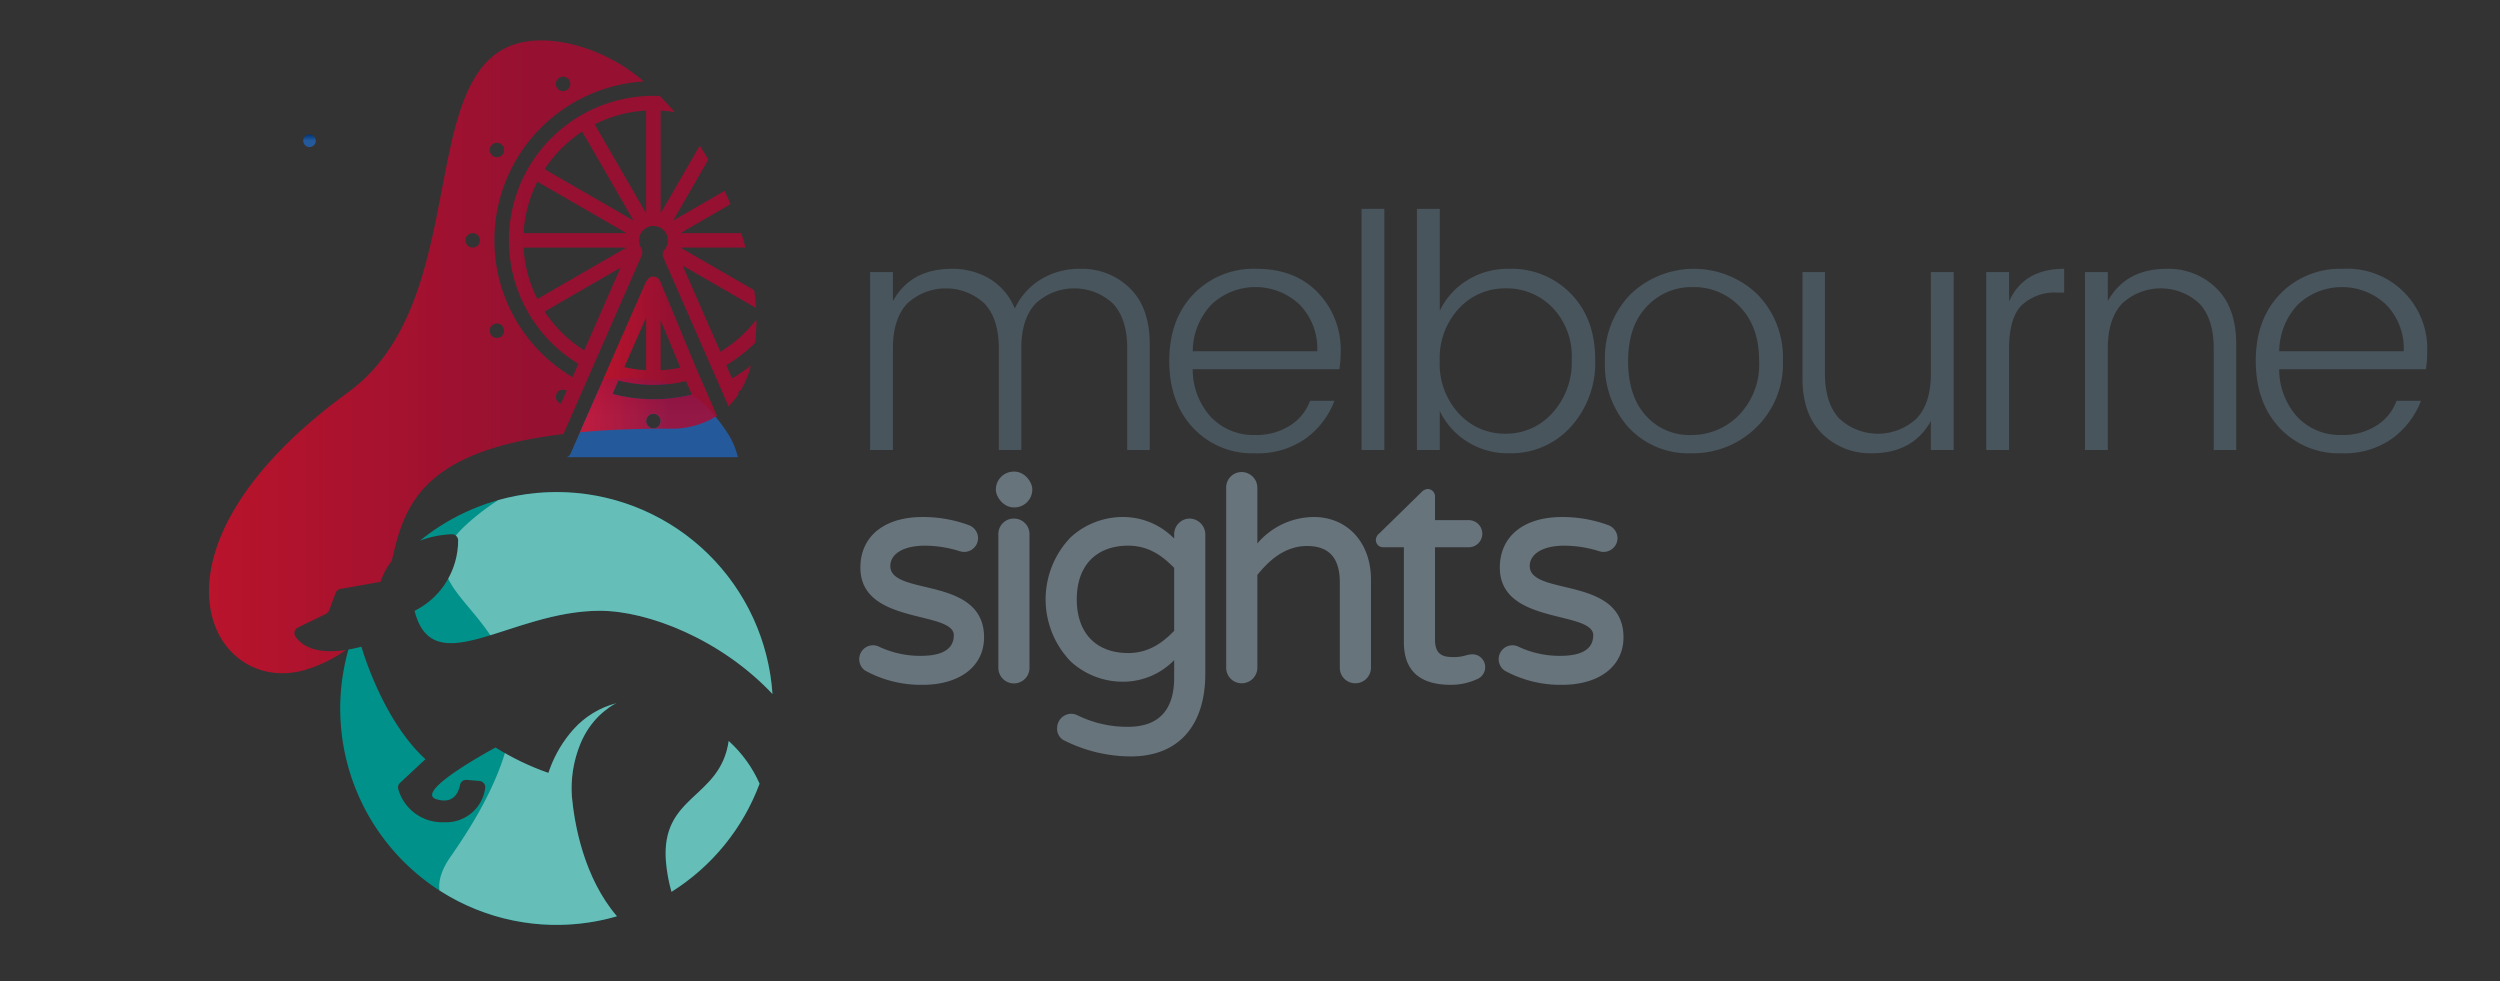
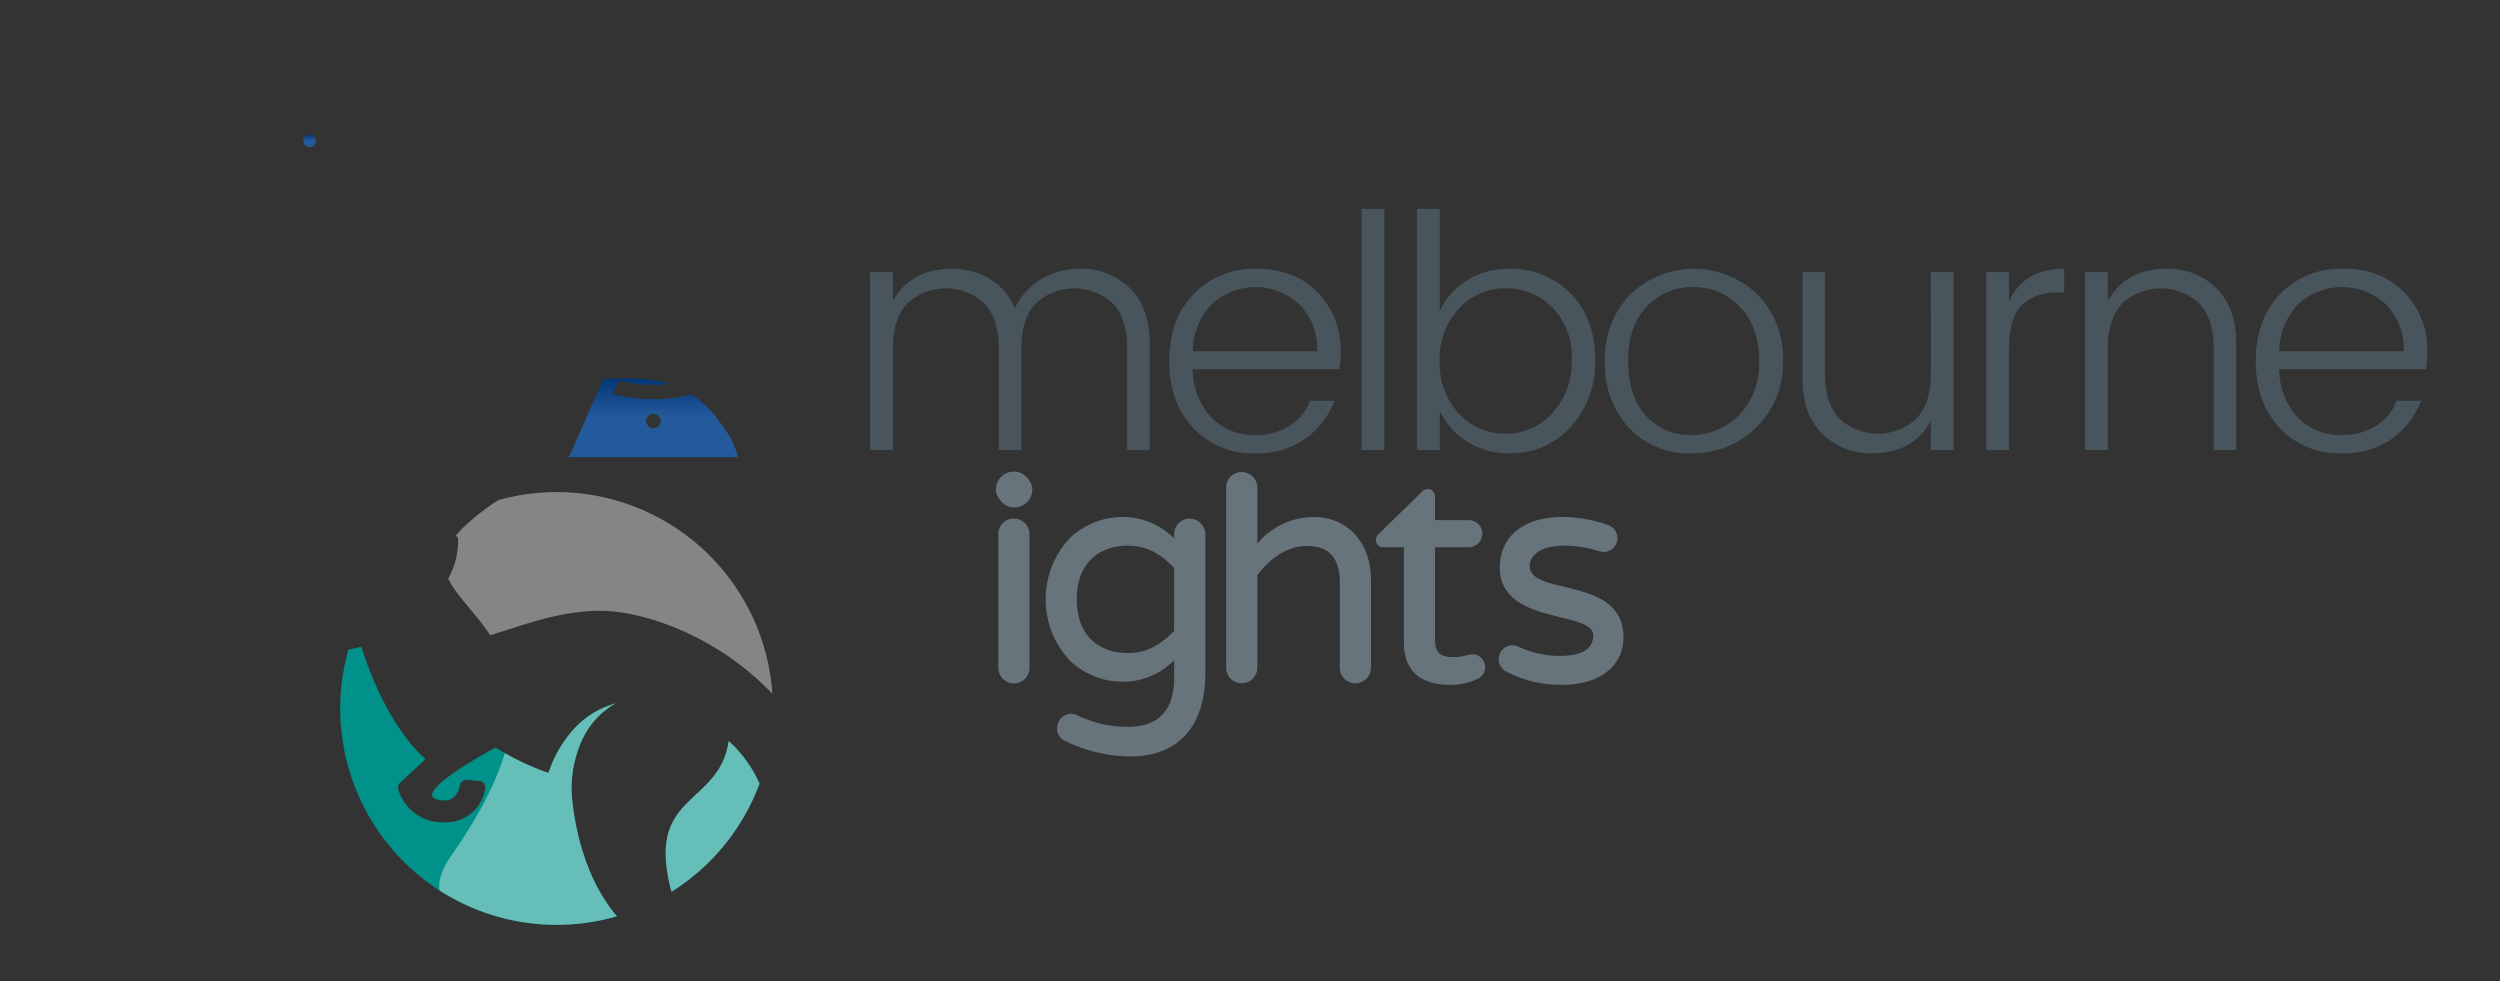
<svg xmlns="http://www.w3.org/2000/svg" xmlns:xlink="http://www.w3.org/1999/xlink" height="157" viewBox="0 0 400 157" width="400">
  <rect x="0" y="0" width="400" height="157" fill="#333333" stroke="none" />
  <clipPath id="a">
    <path d="m157.4 166.641a34.726 34.726 0 0 1 -14.09 17.308 25.647 25.647 0 0 1 -.89-4.887c-.828-10.658 8.692-9.934 10.037-19.246a20.144 20.144 0 0 1 4.943 6.825zm-30.026 2.1a18.765 18.765 0 0 1 1.335-8.423 13.62 13.62 0 0 1 2.494-4 11 11 0 0 1 1.749-1.573 6.177 6.177 0 0 1 1.563-.983 13.945 13.945 0 0 0 -6.849 4.139 19.506 19.506 0 0 0 -3.809 6.332c-.082.238-.165.455-.248.683a41.6 41.6 0 0 1 -8.453-4.066s-13.306 7.108-9.447 8.278c2.731.827 3.528-1.1 3.766-2.3a1 1 0 0 1 1.066-.8l2.058.176a1 1 0 0 1 .891 1.2 6.3 6.3 0 0 1 -6.54 5.4 7.309 7.309 0 0 1 -7.357-5.277 1 1 0 0 1 .28-1.025l4.066-3.786c-6.985-6.364-10.244-18-10.244-18-.744.2-1.429.341-2.077.454a34.618 34.618 0 0 0 42.966 42.689c-5.328-6.242-6.803-14.765-7.207-19.113zm-19.246-42.01a.991.991 0 0 1 1.046 1.034 12.589 12.589 0 0 1 -6.975 11.216c2.949 11.641 15.366 0 29.645 0 7.691 0 19.382 4.556 27.618 13.311a34.613 34.613 0 0 0 -56.4-24.528 15.925 15.925 0 0 1 5.069-1.028z" transform="translate(-90.305 -119.992)" />
  </clipPath>
  <linearGradient id="b" gradientUnits="objectBoundingBox" x1=".5" x2=".5" y1="1">
    <stop offset="0" stop-color="#245a9b" />
    <stop offset=".5" stop-color="#245a9b" />
    <stop offset="1" stop-color="#003576" />
  </linearGradient>
  <linearGradient id="c" x1=".5" x2=".5" xlink:href="#b" y1="1" y2="0" />
  <linearGradient id="d" gradientUnits="objectBoundingBox" x2="1" y1=".5" y2=".5">
    <stop offset="0" stop-color="#e60d28" />
    <stop offset=".644" stop-color="#af0831" />
    <stop offset="1" stop-color="#af0831" />
  </linearGradient>
  <clipPath id="e">
    <path d="m0 0h400v157h-400z" />
  </clipPath>
  <g clip-path="url(#e)">
    <g fill="#48555d">
      <path d="m187.819 80.959v4.641q2.867-5.162 9.438-5.162a11.556 11.556 0 0 1 6.074 1.616 9.722 9.722 0 0 1 3.989 4.746 10.913 10.913 0 0 1 4.2-4.693 11.834 11.834 0 0 1 6.284-1.668 10.9 10.9 0 0 1 7.926 3.1q3.18 3.1 3.18 8.943v16.948h-3.6v-16.269q0-4.693-2.268-7.144a9.082 9.082 0 0 0 -12.41 0q-2.269 2.452-2.268 7.144v16.269h-3.6v-16.269q0-4.693-2.268-7.144a9.082 9.082 0 0 0 -12.41 0q-2.268 2.452-2.268 7.144v16.269h-3.651v-28.471z" transform="translate(-44.954 -37.428)" />
      <path d="m250.879 109.951a12.947 12.947 0 0 1 -9.907-4.067q-3.807-4.067-3.806-10.715t3.885-10.69a13.335 13.335 0 0 1 10.063-4.041q6.179 0 9.829 3.806a13.1 13.1 0 0 1 3.651 9.438 17.95 17.95 0 0 1 -.209 2.816h-23.466a11.258 11.258 0 0 0 2.973 7.717 9.377 9.377 0 0 0 6.987 2.815 10.038 10.038 0 0 0 5.605-1.512 7.835 7.835 0 0 0 3.206-3.962h3.91a13.4 13.4 0 0 1 -4.588 6.023 13.243 13.243 0 0 1 -8.133 2.372zm9.959-16.32a10.009 10.009 0 0 0 -2.838-7.483 10.282 10.282 0 0 0 -14.027-.053 10.955 10.955 0 0 0 -3.05 7.536z" transform="translate(-50.083 -37.428)" />
      <path d="m271.226 108.4v-38.584h3.65v38.584z" transform="translate(-53.38 -36.4)" />
      <path d="m295.795 79.41a13.2 13.2 0 0 1 9.881 3.989q3.884 3.99 3.885 10.533a15.223 15.223 0 0 1 -3.911 10.768 12.858 12.858 0 0 1 -9.855 4.223 12.129 12.129 0 0 1 -6.779-1.9 11.768 11.768 0 0 1 -4.327-4.876v6.253h-3.65v-38.584h3.65v16.32a11.6 11.6 0 0 1 4.327-4.849 12.26 12.26 0 0 1 6.779-1.877zm-.573 26.384a9.883 9.883 0 0 0 7.482-3.31 12 12 0 0 0 3.1-8.552 11.241 11.241 0 0 0 -3.076-8.317 10.187 10.187 0 0 0 -7.482-3.076 9.98 9.98 0 0 0 -7.483 3.206 11.656 11.656 0 0 0 -3.076 8.422 11.655 11.655 0 0 0 3.076 8.421 9.951 9.951 0 0 0 7.458 3.206z" transform="translate(-54.329 -36.4)" />
      <path d="m328.14 109.951a13.058 13.058 0 0 1 -9.959-4.067 14.912 14.912 0 0 1 -3.832-10.663 14.51 14.51 0 0 1 4.067-10.69 14.677 14.677 0 0 1 20.335 0 14.444 14.444 0 0 1 4.067 10.638 14.148 14.148 0 0 1 -4.276 10.663 14.435 14.435 0 0 1 -10.402 4.119zm-.026-2.92a10.561 10.561 0 0 0 7.665-3.18 11.624 11.624 0 0 0 3.233-8.682q0-5.5-3.076-8.656a10.091 10.091 0 0 0 -7.508-3.154 9.8 9.8 0 0 0 -7.405 3.129q-2.971 3.128-2.972 8.708t2.815 8.707a9.306 9.306 0 0 0 7.248 3.128z" transform="translate(-57.553 -37.428)" />
      <path d="m369.877 81.015h3.65v28.47h-3.65v-4.641q-2.868 5.162-9.438 5.162a10.9 10.9 0 0 1 -7.926-3.1q-3.181-3.1-3.181-8.942v-16.949h3.6v16.269q0 4.693 2.269 7.144a9.08 9.08 0 0 0 12.409 0q2.269-2.449 2.269-7.144z" transform="translate(-60.939 -37.484)" />
      <path d="m385.542 80.959v4.693q2.345-5.213 8.811-5.214v3.806h-1.042a7.738 7.738 0 0 0 -5.762 2.034q-2.008 2.034-2.007 6.986v16.166h-3.65v-28.471z" transform="translate(-64.09 -37.428)" />
      <path d="m403.034 80.959v4.641q2.867-5.162 9.438-5.162a10.9 10.9 0 0 1 7.925 3.1q3.181 3.1 3.181 8.943v16.949h-3.6v-16.269q0-4.693-2.268-7.144a9.081 9.081 0 0 0 -12.41 0q-2.268 2.452-2.268 7.144v16.269h-3.65v-28.471z" transform="translate(-65.783 -37.428)" />
      <path d="m443.348 109.951a12.943 12.943 0 0 1 -9.906-4.067q-3.807-4.067-3.806-10.715t3.885-10.69a13.335 13.335 0 0 1 10.063-4.041 12.778 12.778 0 0 1 13.48 13.244 17.957 17.957 0 0 1 -.209 2.816h-23.466a11.254 11.254 0 0 0 2.973 7.717 9.376 9.376 0 0 0 6.986 2.815 10.034 10.034 0 0 0 5.605-1.512 7.838 7.838 0 0 0 3.207-3.962h3.91a13.392 13.392 0 0 1 -4.588 6.023 13.24 13.24 0 0 1 -8.134 2.372zm9.96-16.32a10.006 10.006 0 0 0 -2.842-7.482 10.281 10.281 0 0 0 -14.026-.053 10.952 10.952 0 0 0 -3.05 7.536z" transform="translate(-68.711 -37.428)" />
    </g>
-     <path d="m192.788 135.586c-2.989-.713-5.57-1.328-5.57-3.333 0-1.981 2.16-3.261 5.5-3.261a18.642 18.642 0 0 1 5.623.889 2.679 2.679 0 0 0 .7.107 2.22 2.22 0 0 0 2.218-2.217 2.256 2.256 0 0 0 -1.592-2.105 21.181 21.181 0 0 0 -7.3-1.258c-6.13 0-9.938 3.1-9.938 8.094 0 5.549 5.375 6.878 9.7 7.945 2.815.695 5.247 1.3 5.247 2.863 0 2.2-1.785 3.31-5.3 3.31a15.419 15.419 0 0 1 -6.685-1.475 2.322 2.322 0 0 0 -.985-.218 2.226 2.226 0 0 0 -1.2 4.059 18.569 18.569 0 0 0 9.173 2.27c5.977 0 9.839-2.982 9.839-7.6-.008-5.823-5.232-7.069-9.43-8.07z" fill="#68747c" transform="translate(-44.767 -41.684)" />
    <rect fill="#68747c" height="5.732" rx="2.866" transform="translate(159.338 75.455)" width="5.831" />
    <path d="m209.357 124.683a2.466 2.466 0 0 0 -2.467 2.516v21.367a2.492 2.492 0 0 0 4.984 0v-21.366a2.49 2.49 0 0 0 -2.517-2.517z" fill="#68747c" transform="translate(-47.153 -41.711)" />
    <path d="m238.3 124.656a2.5 2.5 0 0 0 -2.468 2.516v.688a11.412 11.412 0 0 0 -8.291-3.453 12.333 12.333 0 0 0 -8.252 3.228 14.3 14.3 0 0 0 0 19.893 12.329 12.329 0 0 0 8.252 3.228 11.409 11.409 0 0 0 8.291-3.454v2.78c0 5.238-2.487 7.892-7.394 7.892a18 18 0 0 1 -8.138-1.874 2.625 2.625 0 0 0 -.981-.215 2.3 2.3 0 0 0 -2.217 2.268 2.074 2.074 0 0 0 1.01 1.939 23.885 23.885 0 0 0 10.771 2.619c7.582 0 11.93-4.839 11.93-13.275v-22.263a2.55 2.55 0 0 0 -2.513-2.517zm-2.468 7.889v10.075c-1.732 1.768-3.962 3.551-7.344 3.551-5.16 0-8.241-3.211-8.241-8.59s3.081-8.59 8.241-8.59c3.383.002 5.612 1.786 7.345 3.554z" fill="#68747c" transform="translate(-47.964 -41.684)" />
    <path d="m261.272 123.637a11.905 11.905 0 0 0 -9.036 4.232v-8.912a2.52 2.52 0 0 0 -2.518-2.516 2.466 2.466 0 0 0 -2.468 2.516v28.812a2.47 2.47 0 0 0 2.468 2.467 2.5 2.5 0 0 0 2.518-2.467v-14.862c1.616-2.009 4.184-4.634 7.941-4.634 3.535 0 5.253 1.913 5.253 5.849v13.648a2.47 2.47 0 0 0 2.467 2.467 2.5 2.5 0 0 0 2.517-2.467v-14.145c0-5.881-3.76-9.988-9.142-9.988z" fill="#68747c" transform="translate(-51.059 -40.913)" />
    <path d="m289.226 145.891a4.013 4.013 0 0 0 -1.071.18 6.766 6.766 0 0 1 -1.917.268c-1.524 0-3.012-.213-3.012-2.762v-14.815h5.4a2.168 2.168 0 0 0 0-4.336h-5.4v-3.758a1.185 1.185 0 0 0 -1.172-1.222 1.464 1.464 0 0 0 -1 .512l-6.76 6.612a1.342 1.342 0 0 0 -.53 1.02 1.147 1.147 0 0 0 1.173 1.172h3.31v15.213c0 4.513 2.522 6.8 7.5 6.8a9.942 9.942 0 0 0 4.235-.92 2.069 2.069 0 0 0 1.271-1.946 2.047 2.047 0 0 0 -2.027-2.018z" fill="#68747c" transform="translate(-53.625 -41.204)" />
    <path d="m306.06 135.586c-2.989-.713-5.57-1.328-5.57-3.333 0-1.981 2.16-3.261 5.5-3.261a18.637 18.637 0 0 1 5.623.889 2.7 2.7 0 0 0 .7.107 2.22 2.22 0 0 0 2.218-2.217 2.257 2.257 0 0 0 -1.592-2.105 21.186 21.186 0 0 0 -7.3-1.258c-6.13 0-9.937 3.1-9.937 8.094 0 5.549 5.376 6.878 9.7 7.945 2.815.695 5.247 1.3 5.247 2.863 0 2.2-1.784 3.31-5.3 3.31a15.413 15.413 0 0 1 -6.685-1.475 2.328 2.328 0 0 0 -.985-.218 2.226 2.226 0 0 0 -1.2 4.059 18.566 18.566 0 0 0 9.172 2.27c5.977 0 9.838-2.982 9.838-7.6-.007-5.823-5.231-7.069-9.429-8.07z" fill="#68747c" transform="translate(-55.73 -41.684)" />
-     <path d="m158.038 164.084c-1.345 9.312-10.865 8.588-10.037 19.246a25.644 25.644 0 0 0 .89 4.887 34.726 34.726 0 0 0 14.09-17.308 20.144 20.144 0 0 0 -4.943-6.825z" fill="#00928a" transform="translate(-41.449 -45.523)" />
+     <path d="m158.038 164.084c-1.345 9.312-10.865 8.588-10.037 19.246a25.644 25.644 0 0 0 .89 4.887 34.726 34.726 0 0 0 14.09-17.308 20.144 20.144 0 0 0 -4.943-6.825" fill="#00928a" transform="translate(-41.449 -45.523)" />
    <path d="m127.377 171.4a18.765 18.765 0 0 1 1.335-8.423 13.62 13.62 0 0 1 2.494-4 11 11 0 0 1 1.749-1.573 6.178 6.178 0 0 1 1.563-.983 13.946 13.946 0 0 0 -6.849 4.139 19.507 19.507 0 0 0 -3.809 6.332c-.082.238-.165.455-.248.683a41.6 41.6 0 0 1 -8.453-4.066s-13.306 7.108-9.447 8.278c2.731.827 3.528-1.1 3.766-2.3a1 1 0 0 1 1.066-.8l2.058.176a1 1 0 0 1 .891 1.2 6.3 6.3 0 0 1 -6.54 5.4 7.309 7.309 0 0 1 -7.357-5.277 1 1 0 0 1 .28-1.025l4.066-3.786c-6.985-6.364-10.244-18-10.244-18-.744.2-1.429.341-2.077.454a34.618 34.618 0 0 0 42.966 42.689c-5.331-6.252-6.806-14.774-7.21-19.118z" fill="#00928a" transform="translate(-35.87 -43.906)" />
-     <path d="m109.406 126.736a.991.991 0 0 1 1.046 1.034 12.589 12.589 0 0 1 -6.975 11.216c2.949 11.641 15.366 0 29.645 0 7.691 0 19.382 4.556 27.618 13.311a34.613 34.613 0 0 0 -56.4-24.528 15.925 15.925 0 0 1 5.066-1.033z" fill="#00928a" transform="translate(-37.145 -41.256)" />
    <g clip-path="url(#a)" transform="translate(54.435 78.736)">
      <path d="m109.674 177.806c27.568-39.3-12.8-39.239 2.619-53.21a37.67 37.67 0 1 1 50.59 55.829c-15.415 13.975-65.157 14.412-53.209-2.619z" fill="#fff" opacity=".4" transform="translate(-92.002 -119.493)" />
    </g>
    <path d="m85.762 57.645a1.006 1.006 0 1 0 -1.006 1.006 1.006 1.006 0 0 0 1.006-1.006z" fill="url(#b)" transform="translate(-35.236 -35.125)" />
    <path d="m130.463 112.456h27.355a12.393 12.393 0 0 0 -1.366-3.388 27.152 27.152 0 0 0 -2.2-3.077 15.082 15.082 0 0 0 -3.813-3.552 25.639 25.639 0 0 1 -12.675-.1l.941-2.147a22.843 22.843 0 0 0 5.6.7 23.128 23.128 0 0 0 2.574-.151c-3.442-1.1-7-.905-10.6-.77l-5.221 11.9a1.136 1.136 0 0 1 -.595.585zm13.837-6.939a1.157 1.157 0 1 1 -1.156 1.157 1.157 1.157 0 0 1 1.156-1.157z" fill="url(#c)" transform="translate(-39.756 -39.309)" />
    <path d="m111.263 109.7a1.156 1.156 0 1 1 0-2.312h9.5a1.14 1.14 0 0 1 -.578-1.514l4.78-10.911c-10.033.082-20.324-2.777-29.513-37.517-6.9-26.1-57.33 3.8-55.4 31.671.406 5.873 2.479 9.349 5.7 11.352a34.026 34.026 0 0 0 1.5-4.153 74.288 74.288 0 0 1 3.848-9.156 81.659 81.659 0 0 1 6.56-11.38 67.862 67.862 0 0 1 8.7-9.492c.342-.327.7-.657 1.054-.99 2.146-2 4.579-4.267 5.735-7.169a11.5 11.5 0 0 1 1.711-3.019 6.383 6.383 0 0 1 7.346-1.91 13.559 13.559 0 0 1 2.645 1.178 5.312 5.312 0 0 1 -1.106.819 1.96 1.96 0 0 0 -.5.337.384.384 0 0 0 -.032.034 1.966 1.966 0 0 0 -.623 1.378c-.02.607-.256 1.423-2.082 1.494a3.059 3.059 0 0 0 -2.908 2.6 14.169 14.169 0 0 1 -1.885 4.728c-.481.86-1.95 3.479-.116 5.528a5.5 5.5 0 0 0 1.61 1.117c.78.413 1.158.649 1.238 1.046.114.565-.618 1.2-.845 1.386a6.065 6.065 0 0 1 -2.363 1.055 2.275 2.275 0 0 0 -1.457 1.081c-.77 1.343-.205 3.336.135 4.527l.065.231c.376 1.351.8 2.7 1.213 4.01.471 1.489.958 3.03 1.36 4.556.065.236.13.511.194.8a1 1 0 0 0 .069.335 10.951 10.951 0 0 1 -.247 6.162l-.227.541a8.458 8.458 0 0 1 -1.61 2.843 7.47 7.47 0 0 1 -.22-1.856c-.013-.337-.026-.671-.055-1a7.586 7.586 0 0 0 -.149-.945c0-.026-.021-.049-.021-.075a11.581 11.581 0 0 0 -2.646-4.671c-.265-.334-.537-.673-.806-1.026a10.431 10.431 0 0 1 -2.477-5.744c.089-1.067.089-1.731.089-1.759a1.006 1.006 0 0 0 -2-.142 10.389 10.389 0 0 0 -.1 1.865c-.221 2.667-1.092 9.113-4.649 12.667a8.715 8.715 0 0 0 -2.646 4.643q1.026-.02 2.083-.066a7.453 7.453 0 0 1 1.986-3.159c2.547-2.547 3.877-6.209 4.577-9.428a18.012 18.012 0 0 0 1.537 2.343c.279.367.565.723.845 1.071a11.028 11.028 0 0 1 2.125 3.39q-2.15 2.8-4.559 5.38c12.006-.858 25.548-1.877 35.429 6.124 28.806 23.323 47.018 12.967 46.519 1.1zm8.832-12.557a1.129 1.129 0 0 1 .694-.535 1.17 1.17 0 0 1 .88.121l-.913 2.081a1.218 1.218 0 0 1 -.242-.089 1.155 1.155 0 0 1 -.419-1.579zm-35.363-35.864c-.347.489-.688.975-1.02 1.472-.584.881-.236 2.043.043 2.977a5.451 5.451 0 0 1 .171.636 22.41 22.41 0 0 1 -.486 7.847 49.881 49.881 0 0 1 -5.31 14.23c-.327-1.115-.666-2.225-1.005-3.3-.407-1.291-.828-2.626-1.194-3.944l-.069-.244c-.185-.65-.675-2.361-.33-2.965a.282.282 0 0 1 .2-.135 7.961 7.961 0 0 0 3.13-1.436 3.469 3.469 0 0 0 1.558-3.355 3.7 3.7 0 0 0 -2.271-2.427 3.923 3.923 0 0 1 -1.045-.681c-.614-.685-.5-1.641.371-3.2a15.876 15.876 0 0 0 2.125-5.418 1.048 1.048 0 0 1 1-.889c3.162-.122 3.842-2.053 3.973-3.051a3.537 3.537 0 0 1 1.927 1.177 30.22 30.22 0 0 1 -1.768 2.706zm3.505-3.749a5.556 5.556 0 0 0 -2.026-1.665l.234-.207c.16-.145.315-.283.45-.395 3.751.056 5.482 1.026 6.233 1.7a12.075 12.075 0 0 1 -4.891.566z" fill="url(#c)" transform="translate(-31.001 -34.232)" />
-     <path d="m154.7 104.1-3.229-7.366-5.886-14.223a.941.941 0 0 0 -.07-.107 1.1 1.1 0 0 0 -.122-.182.933.933 0 0 0 -.059-.084 1.015 1.015 0 0 0 -.116-.08c-.033-.025-.062-.068-.089-.084s-.054-.016-.083-.032-.051-.039-.081-.051a1.058 1.058 0 0 0 -.141-.03 1.021 1.021 0 0 0 -.215-.044c-.03 0-.057-.015-.087-.015a1.225 1.225 0 0 0 -.127.026 1.127 1.127 0 0 0 -.238.048c-.027.009-.056 0-.084.016s-.067.048-.1.067a1.106 1.106 0 0 0 -.188.127c-.024.022-.059.033-.083.057a.791.791 0 0 1 -.163.2l-.208.336a1.065 1.065 0 0 0 -.077.145l-10.488 23.9c4.135-.383 8.859-.589 14.3-.577a13.609 13.609 0 0 0 7.634-2.047zm-9.021-15.325 3.147 7.6a20.62 20.62 0 0 1 -3.147.415zm-2.312-.445v8.458a20.6 20.6 0 0 1 -3.5-.486zm-4.44 10.113a22.585 22.585 0 0 0 10.813.092l.943 2.151a25.633 25.633 0 0 1 -12.7-.1zm5.6 7.641a1.157 1.157 0 1 1 1.156-1.156 1.156 1.156 0 0 1 -1.16 1.154z" fill="url(#d)" opacity=".8" transform="translate(-39.979 -37.56)" />
-     <path d="m80.9 135.361a.99.99 0 0 1 .393-1.449l4.481-2.183a1.028 1.028 0 0 0 .5-.548l1.056-2.814a1 1 0 0 1 .766-.631l6.426-1.138a10.264 10.264 0 0 1 1.774-3.326c1.989-8.716 4.552-17.583 27.475-20.312l12.545-28.634a1.061 1.061 0 0 0 .061-.285.362.362 0 0 0 .011-.051 1.117 1.117 0 0 0 -.016-.347c-.008-.044-.012-.085-.023-.127a1.188 1.188 0 0 0 -.1-.217 1.055 1.055 0 0 0 -.076-.162 2.32 2.32 0 0 1 0-2.328 2.214 2.214 0 0 1 .836-.836 2.338 2.338 0 0 1 2.328 0 2.2 2.2 0 0 1 .836.837 2.325 2.325 0 0 1 0 2.33 1.457 1.457 0 0 1 -.21.289 1.157 1.157 0 0 0 -.31.788v.011a1.146 1.146 0 0 0 .095.456v.009l4.163 9.5c.012.029.023.058.033.084l3.365 7.667v.006l1.861 4.241.231.521.009.022.79 1.8a12.36 12.36 0 0 0 1.629-2.048l-.095-.216a1.072 1.072 0 0 1 .3-.269 1.052 1.052 0 0 1 .117-.04 16.726 16.726 0 0 0 1.619-3.943 25.454 25.454 0 0 1 -3.022 2.027l-.926-2.116a23.341 23.341 0 0 0 4.637-3.578 30.851 30.851 0 0 0 .177-3.7 20.936 20.936 0 0 1 -5.754 5.143l-2.8-6.366a1.186 1.186 0 0 0 -.043-.117l-3.2-7.307 11.735 6.778q-.084-1.39-.272-2.824l-11.684-6.758a.284.284 0 0 0 .022-.079h10.268q-.318-1.154-.693-2.312h-9.57a.776.776 0 0 0 -.022-.079l7.877-4.55c-.3-.714-.612-1.423-.938-2.129l-8.1 4.678-.062-.062 5.553-9.611q-.664-1.135-1.376-2.235l-6.181 10.7c-.026-.007-.051-.016-.079-.022v-16.3a20.972 20.972 0 0 1 2.259.256q-1.156-1.351-2.394-2.585a23.12 23.12 0 0 0 -13.023 42.854l-.935 2.132a25.448 25.448 0 0 1 11.4-47.311 27.526 27.526 0 0 0 -12.245-6.126c-27.423-5.324-12.489 39.425-35.069 55.87-35.485 25.845-21.489 49.509-6.182 44.185a21.927 21.927 0 0 0 5.832-2.963c-5.16.789-7.244-.941-8.06-2.15zm56.1-84.165v16.304c-.025.006-.051.014-.076.023l-8.155-14.117a20.8 20.8 0 0 1 8.239-2.206zm-10.233 3.364 8.146 14.107-.031.026c-.011.011-.019.023-.028.033l-14.099-8.146a20.988 20.988 0 0 1 6.02-6.019zm-7.167 8.022 14.117 8.152a.784.784 0 0 0 -.022.079h-16.3a20.8 20.8 0 0 1 2.205-8.231zm-2.21 10.543h16.3l.021.078-14.111 8.154a20.817 20.817 0 0 1 -2.212-8.231zm3.367 10.231 12.143-7.011-5.8 13.233a20.978 20.978 0 0 1 -6.345-6.222zm1.959 13.066a1.129 1.129 0 0 1 .694-.535 1.17 1.17 0 0 1 .88.121l-.913 2.081a1.216 1.216 0 0 1 -.242-.089 1.155 1.155 0 0 1 -.421-1.578zm.845-50.635a1.157 1.157 0 0 1 .73 2.148 1.132 1.132 0 0 1 -.878.116 1.156 1.156 0 0 1 .148-2.263zm-11.546 11.428a1.155 1.155 0 1 1 .537 1.3 1.157 1.157 0 0 1 -.537-1.3zm.537 28.207a1.156 1.156 0 1 1 -.585 1 1.156 1.156 0 0 1 .584-1zm-3.295-14.609a1.156 1.156 0 1 1 -1.157 1.157 1.157 1.157 0 0 1 1.156-1.157z" fill="url(#d)" opacity=".8" transform="translate(-33.621 -33.512)" />
  </g>
</svg>